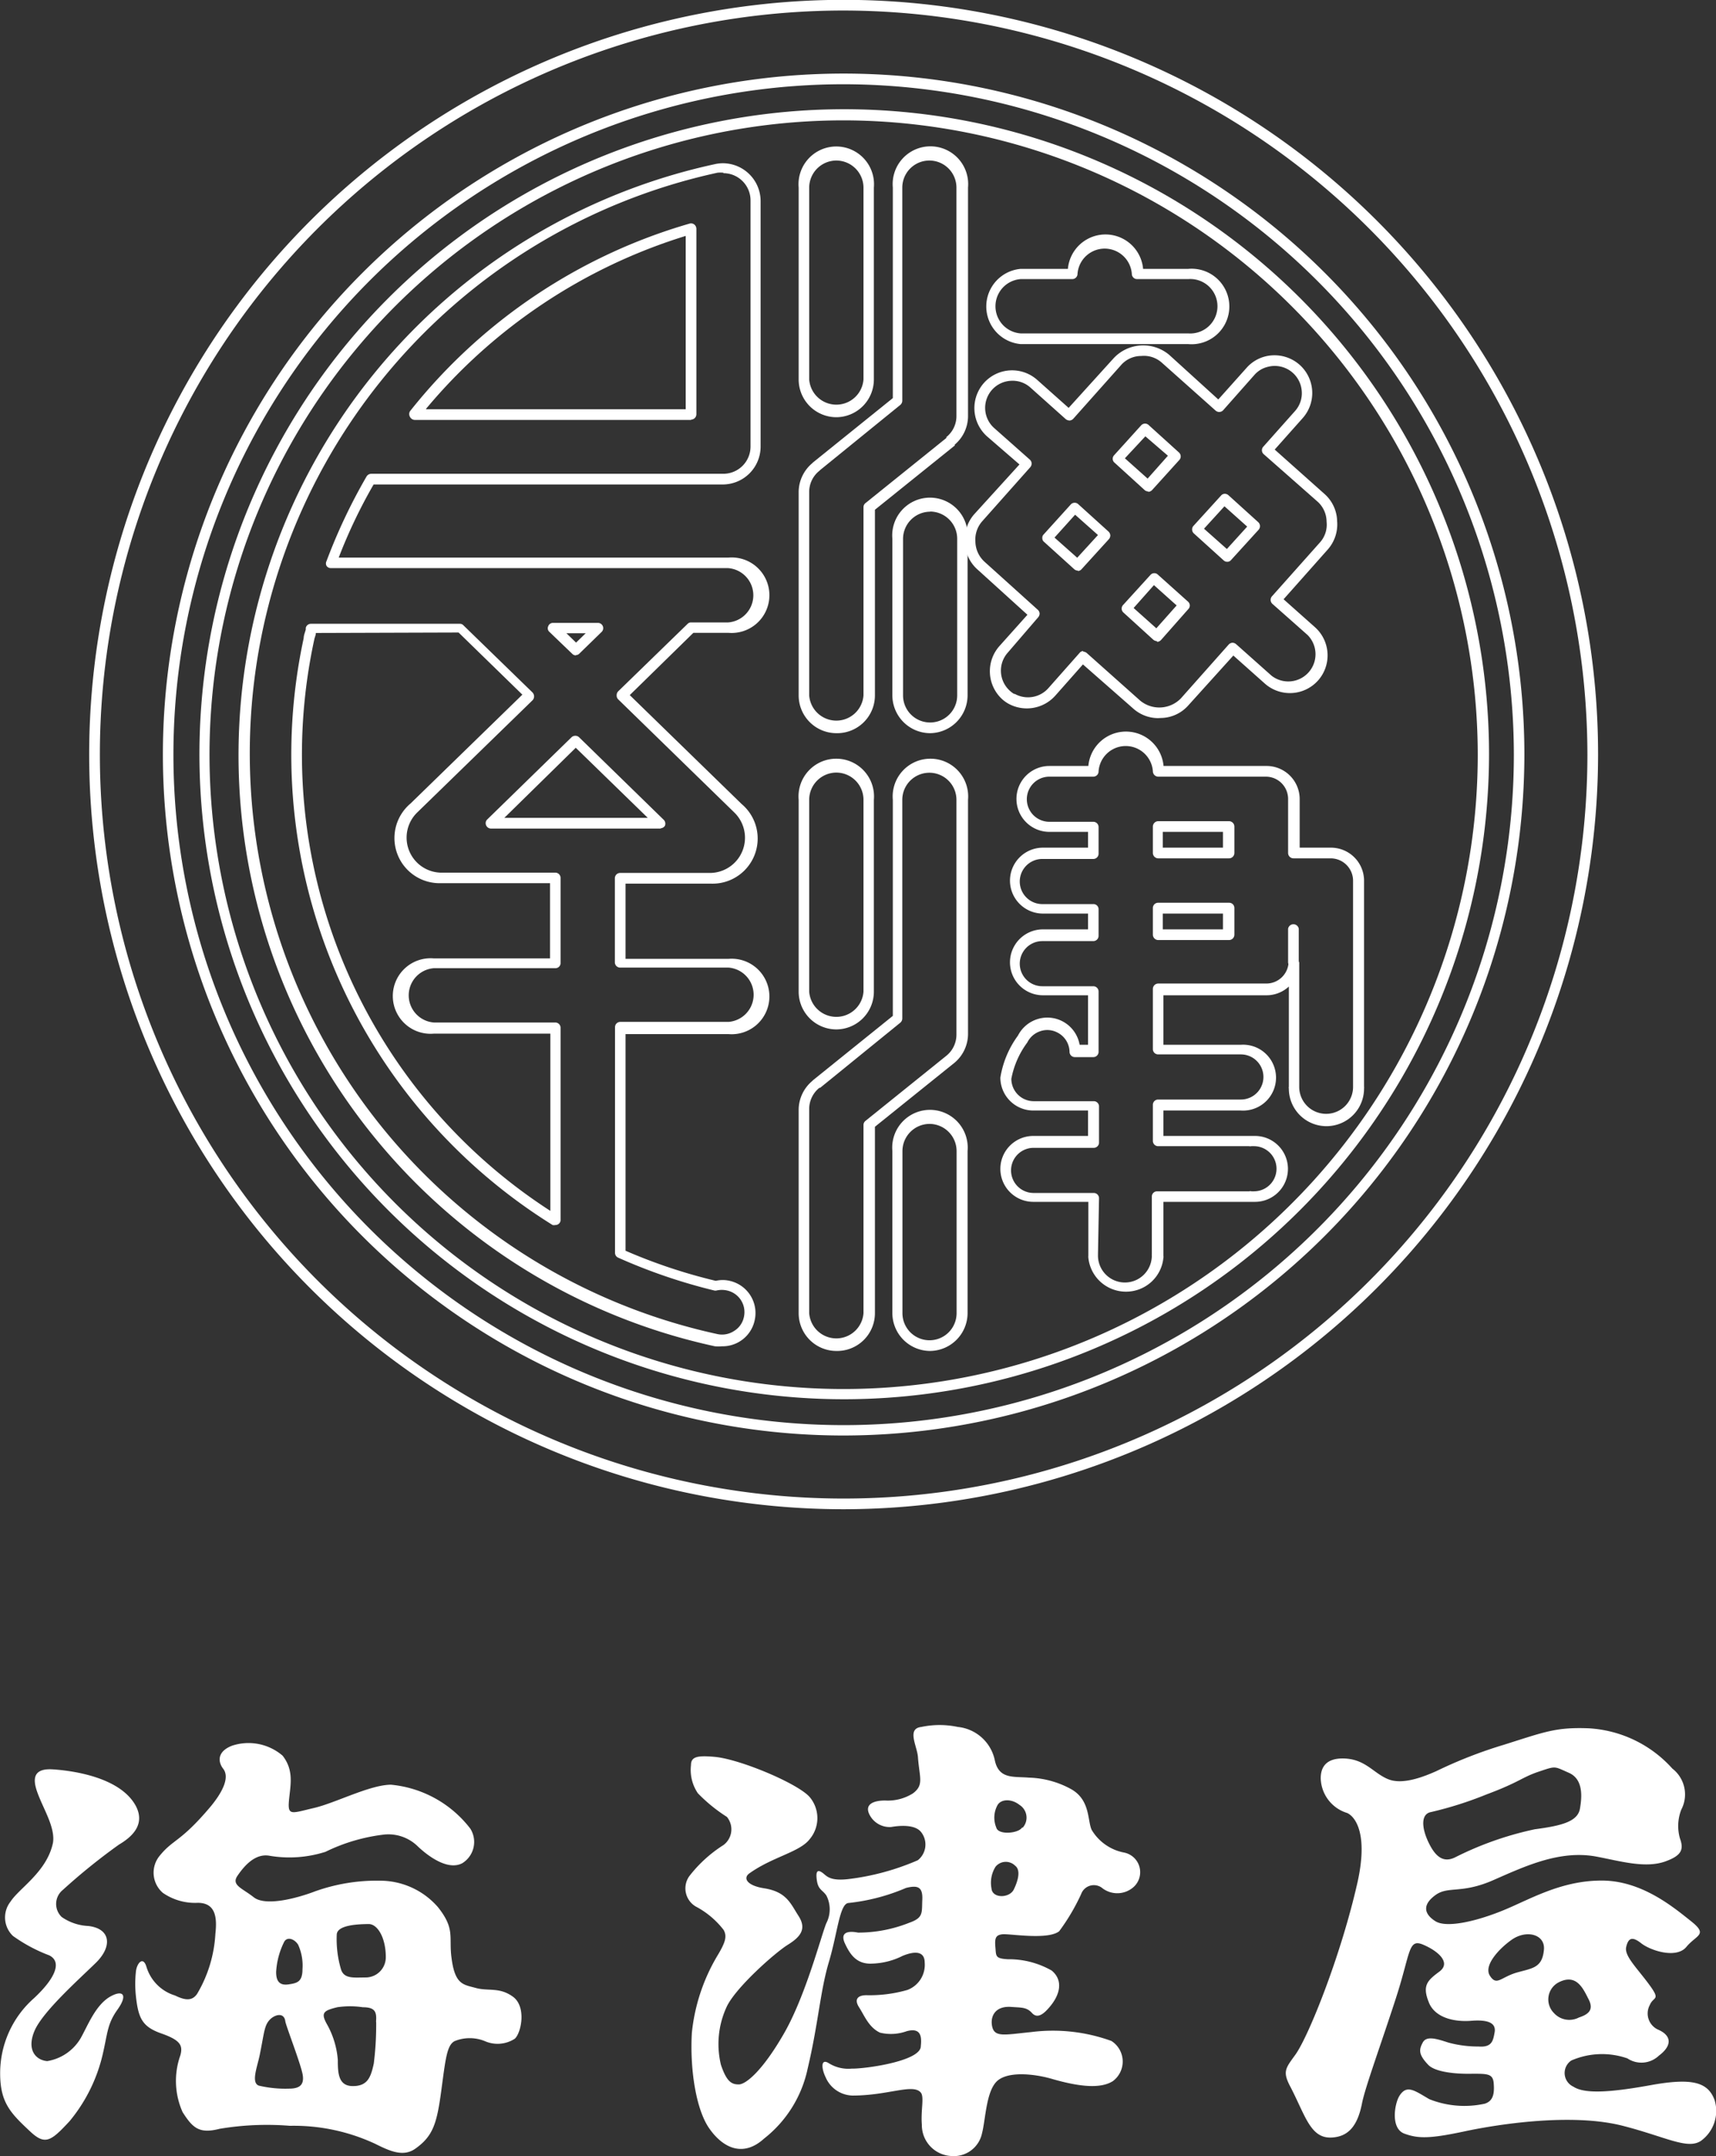
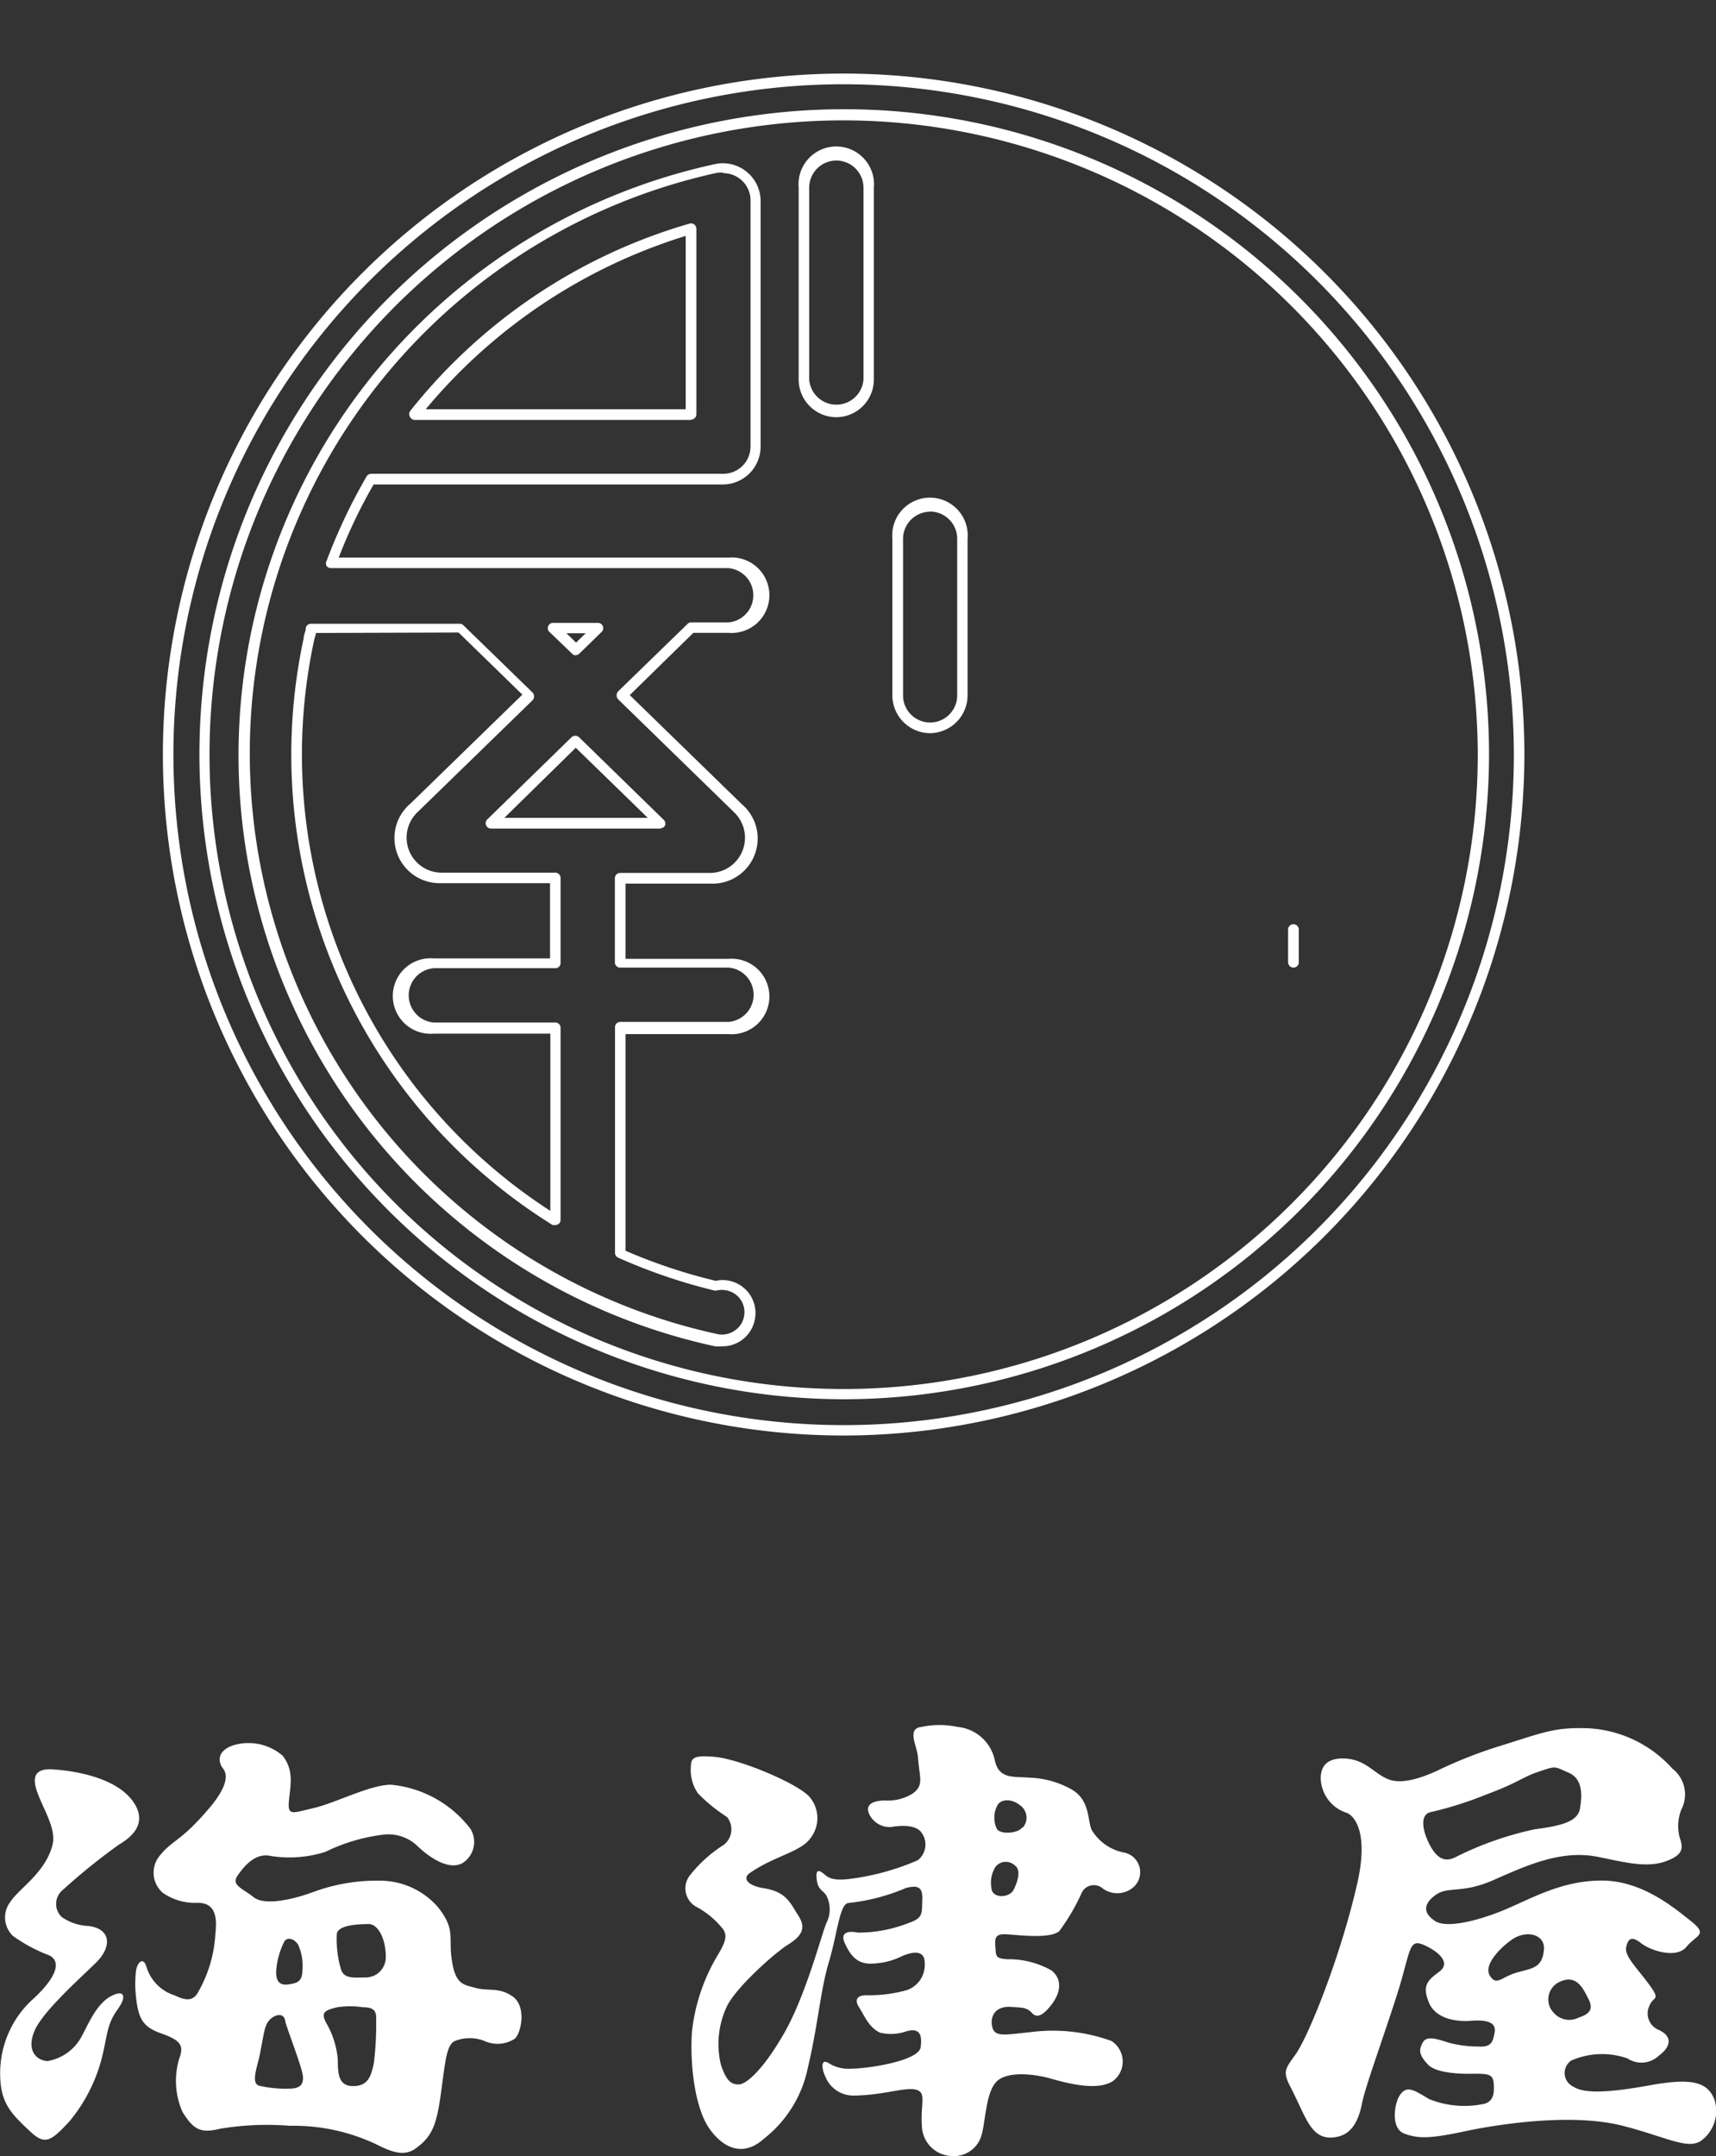
<svg xmlns="http://www.w3.org/2000/svg" width="114.09px" height="143.3px" viewBox="0 0 114.09 143.3">
  <rect x="0" y="0" width="114.09" height="143.3" fill="#333333" stroke="none" />
  <g>
    <title>海津屋</title>
-     <path fill="#fff" d="M56.09 100.31a50.16 50.16 0 1 1 50.16-50.16 50.21 50.21 0 0 1-50.16 50.16zm0-99.61a49.45 49.45 0 1 0 49.45 49.45A49.51 49.51 0 0 0 56.09.7z" />
    <path fill="#fff" d="M56.09 93A42.87 42.87 0 1 1 99 50.15 42.91 42.91 0 0 1 56.09 93zm0-85a42.16 42.16 0 1 0 42.16 42.15A42.21 42.21 0 0 0 56.09 8z" />
    <path fill="#fff" d="M56.09 95.41a45.26 45.26 0 1 1 45.26-45.26 45.3 45.3 0 0 1-45.26 45.26zm0-89.81a44.56 44.56 0 1 0 44.56 44.55A44.61 44.61 0 0 0 56.09 5.6z" />
-     <path fill="#fff" d="M61.84 89.79a2.52 2.52 0 0 1-2.51-2.51V76.5a2.51 2.51 0 1 1 5 0v10.78a2.52 2.52 0 0 1-2.49 2.51zm0-15.09A1.81 1.81 0 0 0 60 76.5v10.78a1.8 1.8 0 1 0 3.6 0V76.5a1.81 1.81 0 0 0-1.76-1.8zM77 47.73a2.5 2.5 0 0 1-1.65-.63L72 44.16l-1.85 2.09a2.54 2.54 0 0 1-3.14.5 2.36 2.36 0 0 1-.36-.26 2.52 2.52 0 0 1-.21-3.54l1.87-2.09-3.31-3a2.46 2.46 0 0 1-.84-1.81 2.5 2.5 0 0 1 .62-1.88l3-3.3L65.62 29a2.52 2.52 0 0 1-.2-3.55 2.51 2.51 0 0 1 3.54-.2l2.09 1.86 3-3.31a2.69 2.69 0 0 1 3.68-.22L81 26.55l1.87-2.09a2.48 2.48 0 0 1 1.25-.77 2.52 2.52 0 0 1 2.29.56 2.51 2.51 0 0 1 .2 3.54l-1.86 2.09 3.31 2.95a2.48 2.48 0 0 1 .84 1.81 2.52 2.52 0 0 1-.62 1.88l-2.94 3.31 2.09 1.86a2.51 2.51 0 0 1 .2 3.54 2.51 2.51 0 0 1-3.54.2L82 43.57l-3 3.32a2.47 2.47 0 0 1-1.81.83zm-5-4.42a.41.41 0 0 1 .24.08l3.57 3.18a2 2 0 0 0 2.7-.15l3.18-3.58a.37.37 0 0 1 .24-.12.38.38 0 0 1 .25.09l2.36 2.1a1.81 1.81 0 0 0 2.4-2.7l-2.36-2.09a.36.36 0 0 1 0-.5l3.18-3.57a1.76 1.76 0 0 0 .44-1.37 1.81 1.81 0 0 0-.59-1.33L84 30.17a.35.35 0 0 1 0-.49l2.1-2.36a1.77 1.77 0 0 0 .45-1.3 1.8 1.8 0 0 0-2.25-1.64 1.71 1.71 0 0 0-.9.54l-2.09 2.36a.36.36 0 0 1-.5 0l-3.57-3.18a1.79 1.79 0 0 0-1.37-.44 1.77 1.77 0 0 0-1.33.6l-3.18 3.57a.37.37 0 0 1-.24.12.43.43 0 0 1-.26-.09l-2.35-2.1a1.77 1.77 0 0 0-1.3-.45 1.8 1.8 0 0 0-1.1 3.15l2.36 2.09a.37.37 0 0 1 .12.25.38.38 0 0 1-.09.25l-3.2 3.6a1.84 1.84 0 0 0-.45 1.35 1.86 1.86 0 0 0 .6 1.33l3.55 3.2a.37.37 0 0 1 .12.24.38.38 0 0 1-.09.25L67 43.38a1.8 1.8 0 0 0 .15 2.54 1.58 1.58 0 0 0 .27.2h.05a1.81 1.81 0 0 0 2.23-.38l2.09-2.36a.32.32 0 0 1 .24-.11zm4.91-.7a.39.39 0 0 1-.23-.09l-2-1.82a.35.35 0 0 1 0-.5l1.82-2a.34.34 0 0 1 .49 0L79 40a.34.34 0 0 1 0 .49l-1.81 2.05a.39.39 0 0 1-.25.12zm-1.54-2.2l1.51 1.35 1.35-1.52-1.51-1.35zm-3.72-2.49a.32.32 0 0 1-.23-.09l-2-1.81a.3.3 0 0 1-.12-.24.31.31 0 0 1 .09-.26l1.81-2a.35.35 0 0 1 .5 0l2 1.81a.39.39 0 0 1 .12.25.38.38 0 0 1-.09.25l-1.82 2a.33.33 0 0 1-.24.12zm-1.54-2.19l1.51 1.34L73 35.56l-1.52-1.35zm11.49 1.61a.36.36 0 0 1-.24-.09l-2-1.81a.36.36 0 0 1 0-.5l1.82-2a.33.33 0 0 1 .24-.12.37.37 0 0 1 .25.09l2 1.81a.36.36 0 0 1 0 .5l-1.82 2a.33.33 0 0 1-.24.12zm-1.55-2.2l1.52 1.35L82.92 35l-1.51-1.35zm-3.72-2.48a.33.33 0 0 1-.23-.09l-2-1.82a.33.33 0 0 1-.12-.24.34.34 0 0 1 .09-.25l1.81-2a.35.35 0 0 1 .5 0l2 1.81a.37.37 0 0 1 .12.24.35.35 0 0 1-.09.26l-1.81 2a.39.39 0 0 1-.25.12zm-1.54-2.2l1.51 1.35 1.35-1.52-1.5-1.29zM74.85 85.85a2.51 2.51 0 0 1-2.49-2.26.5.5 0 0 1 0-.12v-3.59H68.7a2.19 2.19 0 1 1 0-4.38h3.64v-1.69H68.7a2.19 2.19 0 0 1-2.19-2.19 6.46 6.46 0 0 1 1.17-2.79 2.19 2.19 0 0 1 1.25-1.08 2.18 2.18 0 0 1 2.85 1.69h.56v-3.29h-3a2.19 2.19 0 1 1 0-4.38h3v-1.05h-3a2.19 2.19 0 0 1 0-4.38h3v-1.05h-2.57a2.19 2.19 0 0 1 0-4.38h2.59a2.51 2.51 0 0 1 5 0h6.86a2.2 2.2 0 0 1 2.19 2.19v3.24h2.09a2.2 2.2 0 0 1 2.19 2.13v13.75a.51.51 0 0 1 0 .13 2.5 2.5 0 0 1-5 0 .27.27 0 0 1 0-.12v-6.66a2.18 2.18 0 0 1-1.48.58h-6.86v3.29h5.15a2.19 2.19 0 1 1 0 4.37h-5.15v1.69h6.09a2.19 2.19 0 0 1 0 4.38h-6.09v3.59a.25.25 0 0 1 0 .12 2.49 2.49 0 0 1-2.5 2.26zM73 83.38v.07a1.79 1.79 0 0 0 3.58 0 .17.17 0 0 1 0-.07v-3.85a.35.35 0 0 1 .35-.35h6.13a.22.22 0 0 1 .14 0h.17a1.49 1.49 0 0 0 0-3h-.17a.44.44 0 0 1-.16 0H77a.35.35 0 0 1-.35-.35v-2.4a.35.35 0 0 1 .35-.35h5.5a1.49 1.49 0 1 0 0-3H77a.35.35 0 0 1-.35-.35v-4a.36.36 0 0 1 .35-.36h7.19A1.48 1.48 0 0 0 85.67 64a.36.36 0 0 1 .71 0v8.24a1.79 1.79 0 0 0 3.58 0V58.52a1.49 1.49 0 0 0-1.48-1.47H86a.36.36 0 0 1-.36-.36V53.1a1.48 1.48 0 0 0-1.48-1.48H77a.36.36 0 0 1-.35-.36 1.81 1.81 0 0 0-3.61 0 .35.35 0 0 1-.35.36h-2.92a1.48 1.48 0 1 0 0 3h2.92a.35.35 0 0 1 .35.36v1.75a.35.35 0 0 1-.35.36H69.3a1.49 1.49 0 0 0 0 3h3.39a.34.34 0 0 1 .35.35v1.75a.35.35 0 0 1-.35.36H69.3a1.48 1.48 0 0 0 0 3h3.39a.35.35 0 0 1 .35.36v4a.35.35 0 0 1-.35.35h-1.23a.35.35 0 0 1-.35-.34 1.47 1.47 0 0 0-.82-1.3 1.44 1.44 0 0 0-1.13-.08 1.48 1.48 0 0 0-.86.75 5.85 5.85 0 0 0-1.06 2.41 1.49 1.49 0 0 0 1.48 1.49h4a.35.35 0 0 1 .35.35v2.4a.35.35 0 0 1-.35.35h-4a1.49 1.49 0 0 0 0 3h4a.35.35 0 0 1 .35.35zm8.67-20.9H77a.36.36 0 0 1-.35-.36v-1.75A.35.35 0 0 1 77 60h4.71a.35.35 0 0 1 .36.35v1.75a.36.36 0 0 1-.36.38zm-4.36-.71h4v-1.05h-4zm4.36-4.72H77a.36.36 0 0 1-.35-.36v-1.75a.36.36 0 0 1 .35-.36h4.71a.36.36 0 0 1 .36.36v1.75a.36.36 0 0 1-.36.36zm-4.36-.71h4v-1.05h-4z" />
-     <path fill="#fff" d="M79 22.87H67.86a2.51 2.51 0 0 1 0-5H71a2.51 2.51 0 0 1 5 0h3a2.51 2.51 0 1 1 0 5zm-11.14-4.32a1.81 1.81 0 0 0 0 3.61H79a1.81 1.81 0 1 0 0-3.61h-3.4a.35.35 0 0 1-.35-.35 1.81 1.81 0 0 0-3.61 0 .35.35 0 0 1-.35.35zM55.6 68.42a2.51 2.51 0 0 1-2.5-2.51V53.16a2.51 2.51 0 1 1 5 0v12.75a2.51 2.51 0 0 1-2.5 2.51zm0-17.07a1.81 1.81 0 0 0-1.8 1.81v12.75a1.81 1.81 0 0 0 3.61 0V53.16a1.81 1.81 0 0 0-1.81-1.81z" />
-     <path fill="#fff" d="M55.6 89.79a2.51 2.51 0 0 1-2.5-2.51V73.74a2.52 2.52 0 0 1 .9-1.89l.06-.06 5.3-4.27V53.16a2.51 2.51 0 1 1 5 0v15.56a2.51 2.51 0 0 1-.88 1.9l-5.31 4.27v12.39a2.51 2.51 0 0 1-2.57 2.51zM54.53 72.3h-.05a1.8 1.8 0 0 0-.68 1.39v13.59a1.81 1.81 0 0 0 3.61 0V74.77a.35.35 0 0 1 .13-.27l5.38-4.33a1.8 1.8 0 0 0 .67-1.4V53.16a1.8 1.8 0 1 0-3.6 0v14.53a.37.37 0 0 1-.13.28zM55.6 48.73a2.51 2.51 0 0 1-2.5-2.51V32.68a2.52 2.52 0 0 1 .9-1.89l.06-.06 5.3-4.27v-14a2.51 2.51 0 1 1 5 0v15.2a2.49 2.49 0 0 1-.88 1.89v.06l-5.31 4.27v12.34a2.51 2.51 0 0 1-2.57 2.51zm-1.07-17.49l-.05.05a1.79 1.79 0 0 0-.68 1.39v13.54a1.81 1.81 0 0 0 3.61 0V33.71a.34.34 0 0 1 .13-.27l5.38-4.33v-.06a1.78 1.78 0 0 0 .67-1.39V12.47a1.8 1.8 0 1 0-3.6 0v14.16a.37.37 0 0 1-.13.28z" />
    <path fill="#fff" d="M55.6 27.73a2.51 2.51 0 0 1-2.5-2.51V12.47a2.51 2.51 0 1 1 5 0v12.75a2.51 2.51 0 0 1-2.5 2.51zm0-17.06a1.81 1.81 0 0 0-1.8 1.8v12.75a1.81 1.81 0 0 0 3.61 0V12.47a1.81 1.81 0 0 0-1.81-1.8zM61.84 48.73a2.52 2.52 0 0 1-2.51-2.51V35.81a2.51 2.51 0 1 1 5 0v10.41a2.52 2.52 0 0 1-2.49 2.51zm0-14.72a1.81 1.81 0 0 0-1.8 1.8v10.41a1.8 1.8 0 1 0 3.6 0V35.81a1.81 1.81 0 0 0-1.8-1.81zM86 64.31a.36.36 0 0 1-.36-.35v-2.23a.36.36 0 0 1 .71 0V64a.35.35 0 0 1-.35.31zM48 89.48a2.42 2.42 0 0 1-.47 0 40.2 40.2 0 0 1 0-78.57 2.46 2.46 0 0 1 .53-.06 2.52 2.52 0 0 1 2.51 2.51v16.33a2.52 2.52 0 0 1-2.47 2.51H24.84a34.33 34.33 0 0 0-2.32 4.86h25.9a2.51 2.51 0 1 1 0 5H46.1l-4.23 4.14 7.44 7.24a3 3 0 0 1-2.06 5.29h-5.66v5h6.83a2.51 2.51 0 1 1 0 5h-6.83v14.4a36.07 36.07 0 0 0 6 2 2 2 0 0 1 .92 0 2.19 2.19 0 0 1 1.67 2.6A2.18 2.18 0 0 1 48 89.48zm.09-78a1.84 1.84 0 0 0-.39 0 39.5 39.5 0 0 0 0 77.19 1.46 1.46 0 0 0 1.11-.21 1.42 1.42 0 0 0 .65-.93 1.47 1.47 0 0 0-1.13-1.76 1.56 1.56 0 0 0-.68 0 .33.33 0 0 1-.17 0 37.25 37.25 0 0 1-6.38-2.18.35.35 0 0 1-.21-.32v-15a.35.35 0 0 1 .35-.35h7.19a1.81 1.81 0 0 0 0-3.61h-7.2a.35.35 0 0 1-.35-.35v-5.59a.35.35 0 0 1 .35-.35h6A2.34 2.34 0 0 0 48.82 54l-7.7-7.5a.36.36 0 0 1-.12-.3.36.36 0 0 1 .11-.26l4.6-4.47a.31.31 0 0 1 .24-.1h2.46a1.81 1.81 0 0 0 0-3.61H22a.35.35 0 0 1-.29-.15.34.34 0 0 1 0-.32 37.43 37.43 0 0 1 2.66-5.62.37.37 0 0 1 .31-.18H48.1a1.81 1.81 0 0 0 1.8-1.8V13.31a1.81 1.81 0 0 0-1.8-1.8zM36.92 81.42a.37.37 0 0 1-.18 0 36.81 36.81 0 0 1-16.55-39c0-.19.09-.39.14-.58v-.11a.35.35 0 0 1 .34-.27h9.9a.31.31 0 0 1 .24.1l4.6 4.47a.4.4 0 0 1 .1.26.39.39 0 0 1-.1.25L27.74 54a2.33 2.33 0 0 0 1.54 4h7.64a.35.35 0 0 1 .35.35V64a.34.34 0 0 1-.35.35h-8.07a1.81 1.81 0 0 0 0 3.61h8.07a.35.35 0 0 1 .35.35v12.76a.33.33 0 0 1-.18.31.33.33 0 0 1-.17.04zM21 42.07c0 .14-.07.27-.1.41a36.1 36.1 0 0 0 15.69 38V68.7h-7.74a2.51 2.51 0 1 1 0-5h7.72v-5H29.3a3 3 0 0 1-2-5.3l7.43-7.23-4.24-4.13zm22.94 13h-11.3a.35.35 0 0 1-.32-.22.34.34 0 0 1 .08-.39L38 49a.37.37 0 0 1 .5 0l5.63 5.49a.36.36 0 0 1 .08.39.35.35 0 0 1-.29.17zm-10.41-.71h9.54l-4.79-4.66zm4.77-10.8a.35.35 0 0 1-.25-.1L36.53 42a.32.32 0 0 1-.08-.38.33.33 0 0 1 .32-.22h3a.35.35 0 0 1 .23.6l-1.51 1.47a.33.33 0 0 1-.21.07zm-.64-1.47l.64.62.64-.62zm8.3-14.18H27.58a.37.37 0 0 1-.32-.2.37.37 0 0 1 0-.38 36.75 36.75 0 0 1 18.59-12.47.35.35 0 0 1 .31.06.38.38 0 0 1 .14.28v12.33a.36.36 0 0 1-.36.36zm-17.62-.71h17.25V15.68a36.49 36.49 0 0 0-17.27 11.5zM7.91 122.6c.83-.49 1.78-1.31 1.12-2.57-1-1.85-4-2.33-5.51-2.43-1.67-.11-1.24 1.08-.85 2s1 2 .85 2.89c-.41 1.93-2.24 3-2.82 3.9a1.7 1.7 0 0 0 .16 2.28 10.44 10.44 0 0 0 2.41 1.29c.87.43.41 1.52-1 2.84a6.64 6.64 0 0 0-2.26 5c0 1.94.68 2.64 2 3.87 1 .94 1.39.63 2.61-.68a10.77 10.77 0 0 0 2.19-4.37c.35-1.47.3-2.07 1-3.05s.38-1.34-.46-.88c-1 .56-1.51 1.94-2 2.8a3.17 3.17 0 0 1-2.21 1.5c-.73-.06-1.39-.71-.85-2s3-3.47 4.09-4.54 1-2.26-.5-2.44a3.35 3.35 0 0 1-1.78-.6 1.2 1.2 0 0 1 .08-1.8 40.69 40.69 0 0 1 3.73-3.01zM34.13 132.73c-.91-.68-1.66-.37-2.49-.6s-1.39-.2-1.62-2c-.19-1.4.26-1.91-.9-3.37a5.1 5.1 0 0 0-3.77-1.76 12.22 12.22 0 0 0-4.41.71c-1.26.48-3.3 1-4.07.39s-1.51-.8-1.08-1.43 1.16-1.5 2.12-1.33a7.9 7.9 0 0 0 3.73-.26 12 12 0 0 1 3.93-1.15 2.79 2.79 0 0 1 2.22.8c.72.68 2 1.6 2.94 1.11a1.66 1.66 0 0 0 .54-2.3 7.54 7.54 0 0 0-5.27-2.92c-1.4 0-3.68 1.21-5.14 1.55s-1.74.54-1.65-.48.36-2-.42-3a3.48 3.48 0 0 0-3.37-.66c-1 .39-.93 1.08-.58 1.53.47.61-.12 1.64-.82 2.49-2.07 2.46-2.5 2.15-3.45 3.35a1.77 1.77 0 0 0 .26 2.41 3.77 3.77 0 0 0 2.32.66c1.2 0 1.29 1 1.17 2.06a8.76 8.76 0 0 1-1.22 4c-.32.45-.75.45-1.46.1a2.85 2.85 0 0 1-1.91-1.93c-.22-.69-.62-.23-.69.31a7.61 7.61 0 0 0 0 1.7c.16 1.44.43 2 1.68 2.44s1.46.78 1.27 1.46a5.08 5.08 0 0 0 .15 3.77c.67 1.05 1.1 1.46 2.46 1.11a19 19 0 0 1 4.67-.2 12.82 12.82 0 0 1 5.66 1.19c.93.46 1.85.91 2.67.34 1.18-.83 1.44-1.66 1.73-3.8s.37-3.09.9-3.36a2.66 2.66 0 0 1 2 0 2.1 2.1 0 0 0 2-.16c.43-.4.77-2.1-.1-2.77zm-15.23-3.68c.2-.34.67-.19.92.2a3.35 3.35 0 0 1 .29 1.64c0 .85-.38.92-.92 1s-.84-.14-.83-.84a5.11 5.11 0 0 1 .54-2zm.31 9.77a7.65 7.65 0 0 1-2-.2c-.53-.19-.11-1.23.05-2 .3-1.46.3-1.94.63-2.33s1-.59 1.08.06c.06.35 1.06 2.9 1.16 3.58s-.26.89-.92.89zm5.8-4.44a20.45 20.45 0 0 1-.16 2.78c-.2.92-.42 1.49-1.39 1.49s-1-.87-1-1.74a5.76 5.76 0 0 0-.75-2.42c-.39-.72-.18-.86.71-1.08a5.75 5.75 0 0 1 1.7 0c.8 0 .94.29.88.97zm-.66-2.95c-.81 0-1.45.11-1.67-.51a7.08 7.08 0 0 1-.29-2.36c.06-.64 1.5-.67 2.11-.68s1.15.93 1.15 2.19a1.34 1.34 0 0 1-1.3 1.36zM55.12 137.14c-.55-.36-.53.3-.22.94a2 2 0 0 0 1.78 1.2c2.37 0 4-.81 4.53-.21.26.28 0 1.17.08 2.15a2.06 2.06 0 0 0 2 2.08 1.91 1.91 0 0 0 2-1.51c.24-.92.27-2.79 1-3.47s2.51-.48 3.64-.15c1.8.52 3.23.68 4.06.15a1.62 1.62 0 0 0-.1-2.67 11.41 11.41 0 0 0-5.33-.59c-1.89.19-2.52.39-2.62-.53-.06-.6.29-1.22 1.31-1.14.63.05 1 0 1.36.4s.77.08 1.16-.38c.8-.93.87-1.85.15-2.44a5.75 5.75 0 0 0-2.92-.75c-.83-.05-.77-.2-.82-.79s0-.82.47-.87 3 .4 3.77-.2a13.76 13.76 0 0 0 1.46-2.47.9.9 0 0 1 1.43-.38 1.63 1.63 0 0 0 2.09-.12 1.33 1.33 0 0 0-.66-2.26 3.21 3.21 0 0 1-2.16-1.51c-.29-.63-.08-2-1.39-2.72a6.16 6.16 0 0 0-2.78-.75c-1-.09-2 .13-2.27-1.16a2.8 2.8 0 0 0-2.46-2.21 5.85 5.85 0 0 0-2.42 0c-1 .11-.28 1.27-.23 2 .1 1.38.42 1.86-.34 2.42a3.13 3.13 0 0 1-1.84.47c-.78 0-1.36.25-1.06.9a1.5 1.5 0 0 0 1.46.86c.58-.1 1.6-.18 2 .35a1.33 1.33 0 0 1-.23 1.86 16.5 16.5 0 0 1-4.68 1.26c-1.25.13-1.4-.26-1.69-.45s-.43-.1-.34.53.38.63.63 1a2 2 0 0 1 0 1.84c-.34.82-1.37 4.82-2.82 7.34s-2.55 3.38-3 3.38-.8-.14-1.19-1.31a5.89 5.89 0 0 1 .37-3.82c.57-1.27 3.22-3.62 4.09-4.16s1.24-1.07.7-1.91-.8-1.61-2.31-1.84c-1.12-.18-1.41-.68-.94-1 1.55-1.1 3.34-1.4 4-2.27a2.17 2.17 0 0 0 0-2.78c-.75-.89-4.61-2.52-6.31-2.68-1.21-.11-1.59 0-1.59.56a2.75 2.75 0 0 0 .46 1.86 10.66 10.66 0 0 0 1.93 1.57 1.3 1.3 0 0 1-.23 1.87 8.85 8.85 0 0 0-2.28 2.08 1.4 1.4 0 0 0 .43 2 5.69 5.69 0 0 1 1.86 1.56c.24.43.13.82-.44 1.76A12.48 12.48 0 0 0 46 135.1c-.14 2.37.26 5.06 1.14 6.34s2.23 2 3.66.7a8 8 0 0 0 2.9-4.66c.71-3 .83-5.14 1.41-7.08s.71-3.89 1.31-3.92a13.19 13.19 0 0 0 3.82-1c.77-.19 1.12-.08 1.08.79s.09 1.19-.88 1.53a9.18 9.18 0 0 1-3.39.65c-.71-.14-1.21 0-.87.73s.78 1.38 1.79 1.33A4.77 4.77 0 0 0 60 130c.82-.34 1.48-.33 1.48.45a1.78 1.78 0 0 1-1.15 1.81 9.06 9.06 0 0 1-2.72.35c-.58 0-.84.27-.49.81s.64 1.33 1.39 1.68a3.1 3.1 0 0 0 1.78-.1c.94-.25 1 .36.93 1 0 1-3.73 1.51-4.6 1.49a2.45 2.45 0 0 1-1.5-.35zm12.28-11.55c-.29.58-1.43.6-1.48-.08a2 2 0 0 1 .27-1.44.88.88 0 0 1 1.3-.07c.39.29.2 1-.09 1.59zm.55-4.12c-.24.39-1.58.51-1.71 0a1.73 1.73 0 0 1 .09-1.51c.24-.39.92-.42 1.45 0a1 1 0 0 1 .22 1.51zM114 139.59c-.44-1.21-1.5-1.5-4.26-1s-4.4.58-5.13.1a1 1 0 0 1-.14-1.74 5.12 5.12 0 0 1 3.73-.14 1.68 1.68 0 0 0 2.09-.18c.88-.66.86-1.31 0-1.71a1.18 1.18 0 0 1-.6-1.66c.24-.59.76-.27-.06-1.38s-1.65-1.89-1.51-2.48.39-.72 1-.24 2.33 1.05 3 .24 1.47-.79.31-1.71-3.27-2.7-5.94-2.7-4.7 1.21-6.45 1.94-3.84 1.25-4.61.76-.86-1.1 0-1.73 1.72-.06 3.86-1 4.41-2 6.81-1.57c1.6.3 3.25.8 4.59.34 1.13-.4 1.27-.81 1-1.55a3 3 0 0 1 .09-1.9 2.17 2.17 0 0 0-.59-2.73 8.08 8.08 0 0 0-5.57-2.68c-2.18-.08-2.89.23-5.65 1.1a30.11 30.11 0 0 0-4.48 1.75c-.77.34-2.2.93-3.18.54s-1.5-1.31-2.88-1.38-1.63.71-1.62 1.34a2.48 2.48 0 0 0 1.76 2.28c.56.26 1.4 1.42.68 4.63-1.1 4.86-3.25 10.22-4.13 11.44-.65.9-.87 1.11-.32 2.14 1 1.93 1.33 3.44 2.75 3.36 1-.06 1.68-.64 2-2.25.2-1.06 1.31-4.07 2.28-7.08s.79-3.92 1.81-3.48 1.84 1.2 1.06 1.78-1.15.91-.72 2c.36 1 1.57 1.37 2.85 1.27s1.64.24 1.54.78-.17 1-1.07.93a7.57 7.57 0 0 1-2-.26c-.8-.26-1.46-.47-1.71 0s-.29.79.37 1.48c.44.46 1.73.62 2.94.59 1 0 1.36 0 1.41.63s0 1.17-.59 1.36a6.3 6.3 0 0 1-3.69-.3c-1-.58-1.51-1-2-.2-.32.54-.58 2.15.34 2.49s1.7.34 4-.15 7.16-1.23 10.52-.37c2.88.74 4.3 1.6 5.2 1a2.46 2.46 0 0 0 .91-2.7zm-18.87-19.15a24.34 24.34 0 0 0 3.69-1.17c2.25-.84 2.33-1.13 3.49-1.52s1-.36 2 .08.85 1.68.74 2.35c-.13.87-1.16 1.16-3 1.4a21.83 21.83 0 0 0-5.33 1.88c-.73.34-1.26 0-1.74-1s-.51-1.89.15-2.02zm5.63 10.69c-1 .32-1.26.87-1.7.19s.6-1.79 1.41-2.37c1-.73 2.27-.39 2.18.63-.11 1.26-.81 1.23-1.89 1.55zm2.86.63c1.2-.62 1.64.42 2 1.12s0 1-.64 1.21a1.38 1.38 0 0 1-1.67-.3 1.28 1.28 0 0 1 .31-2.03z" />
  </g>
</svg>